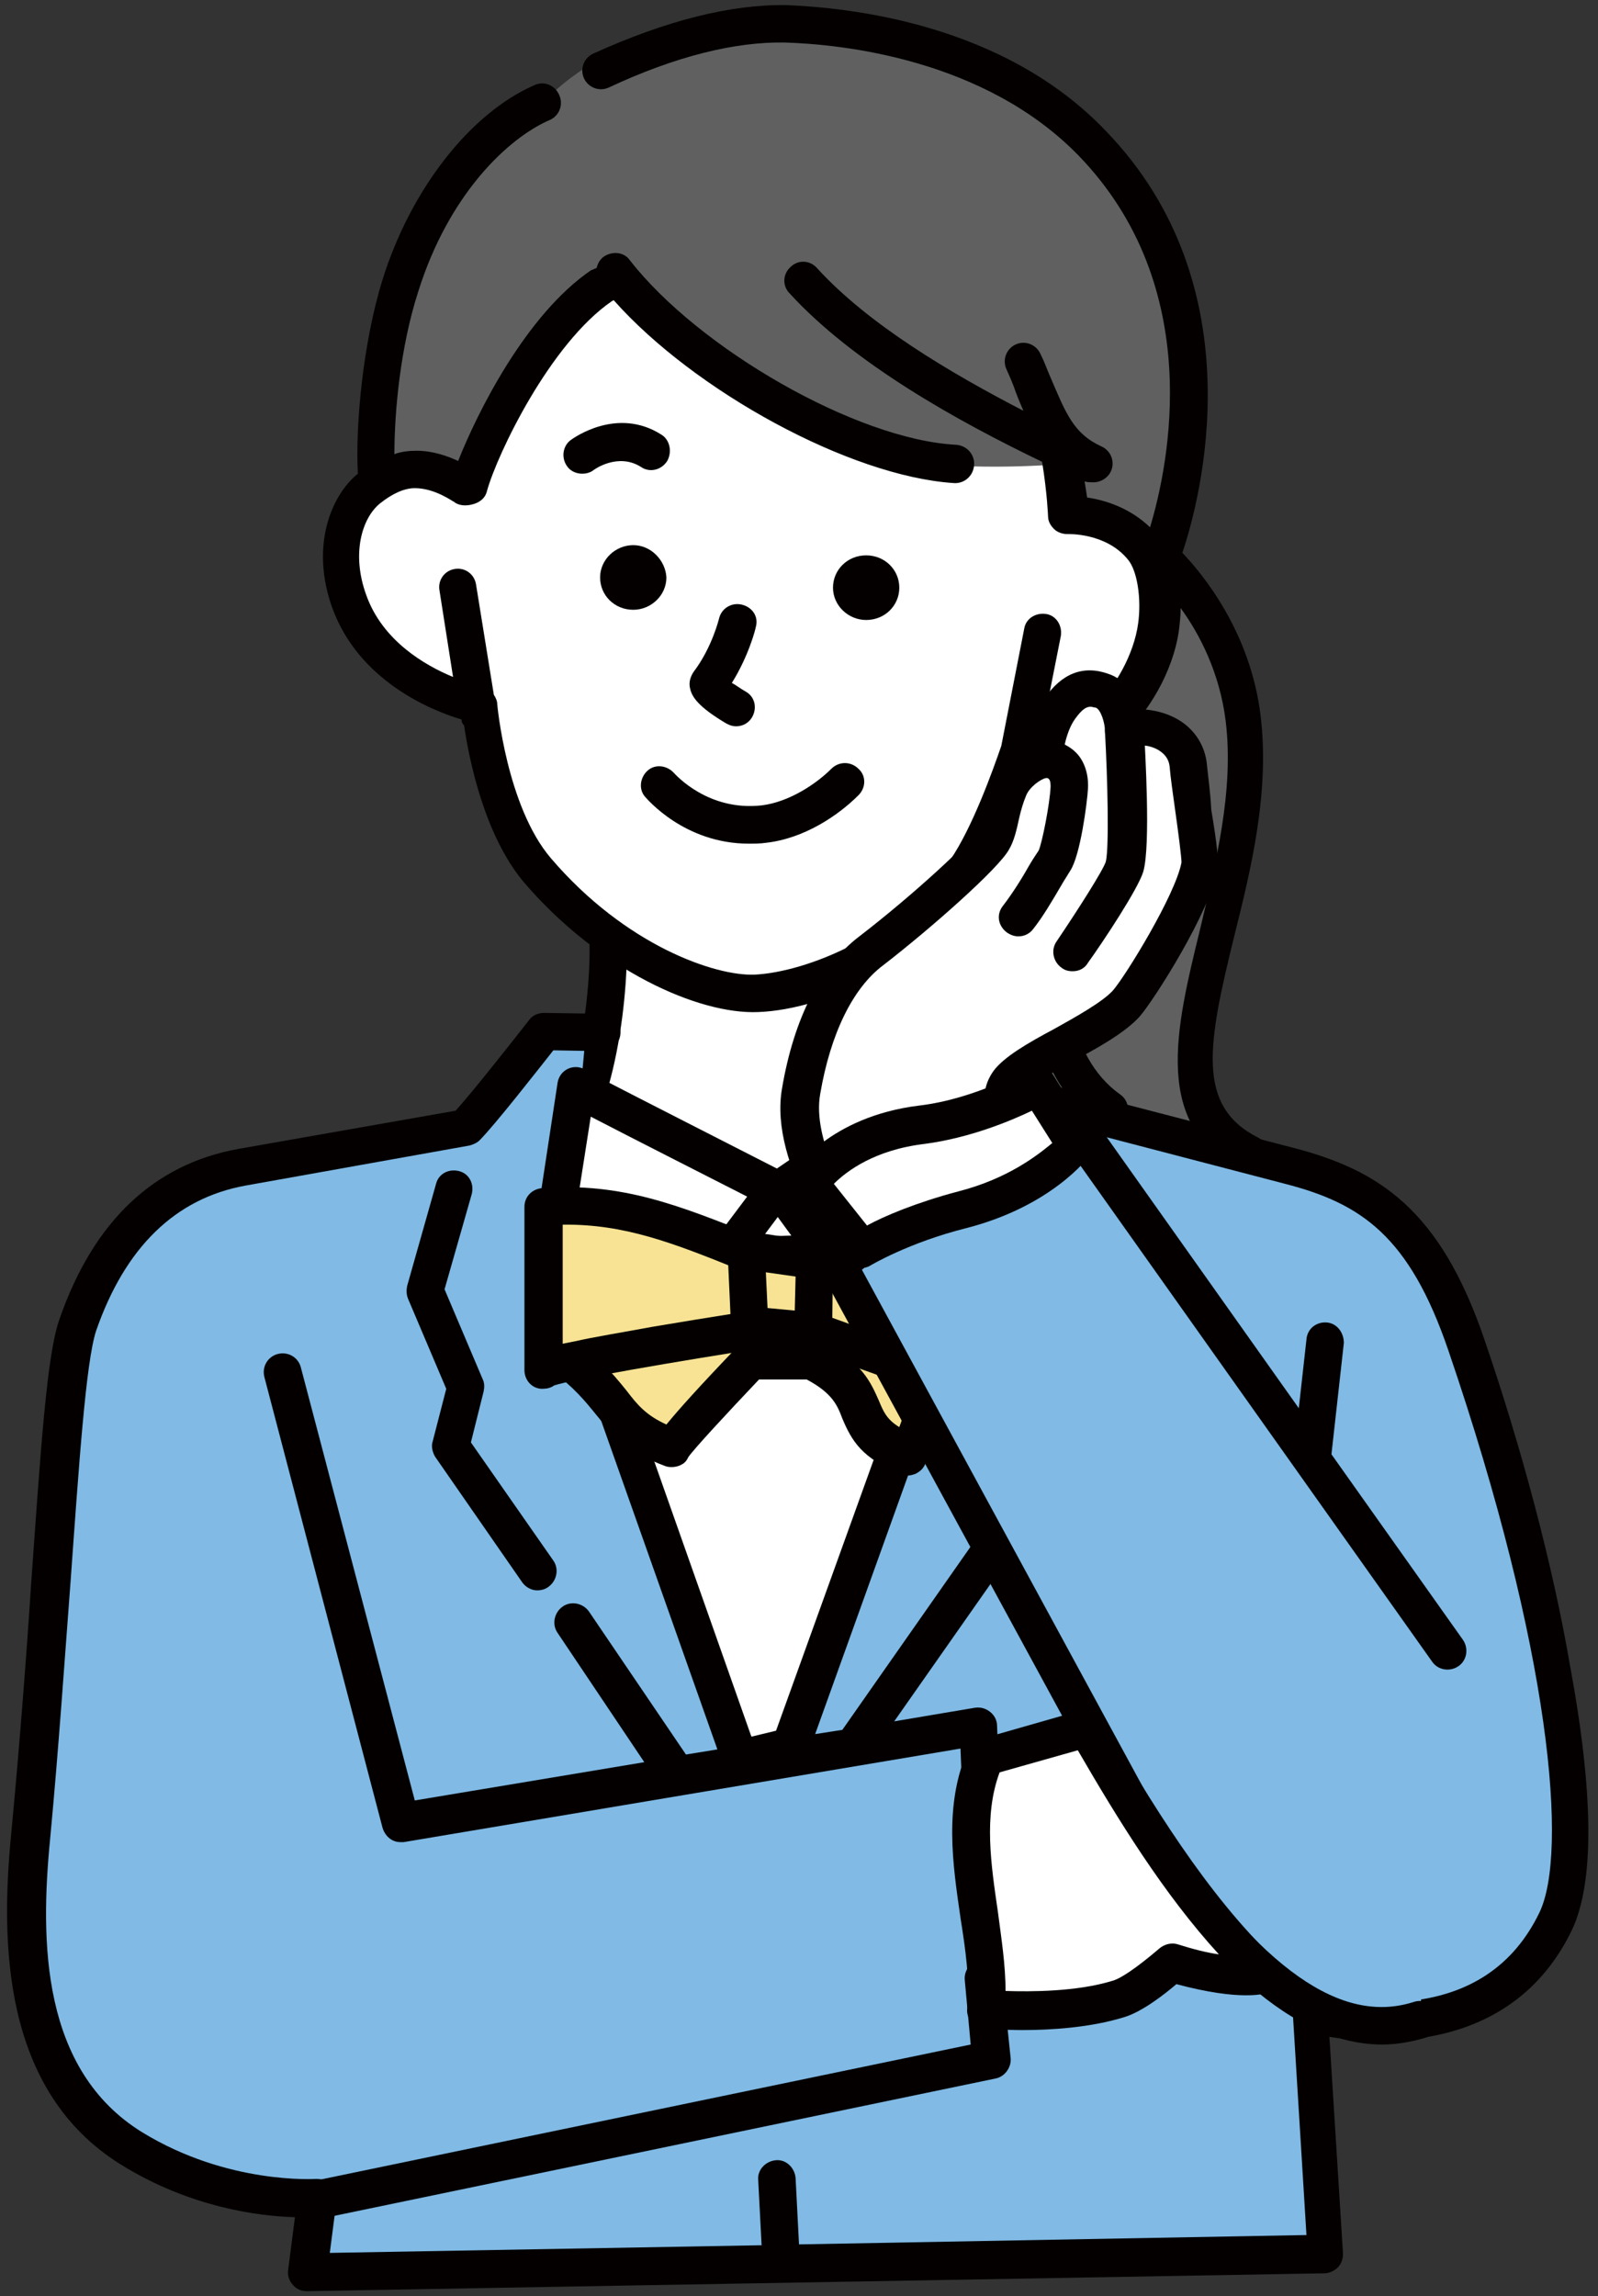
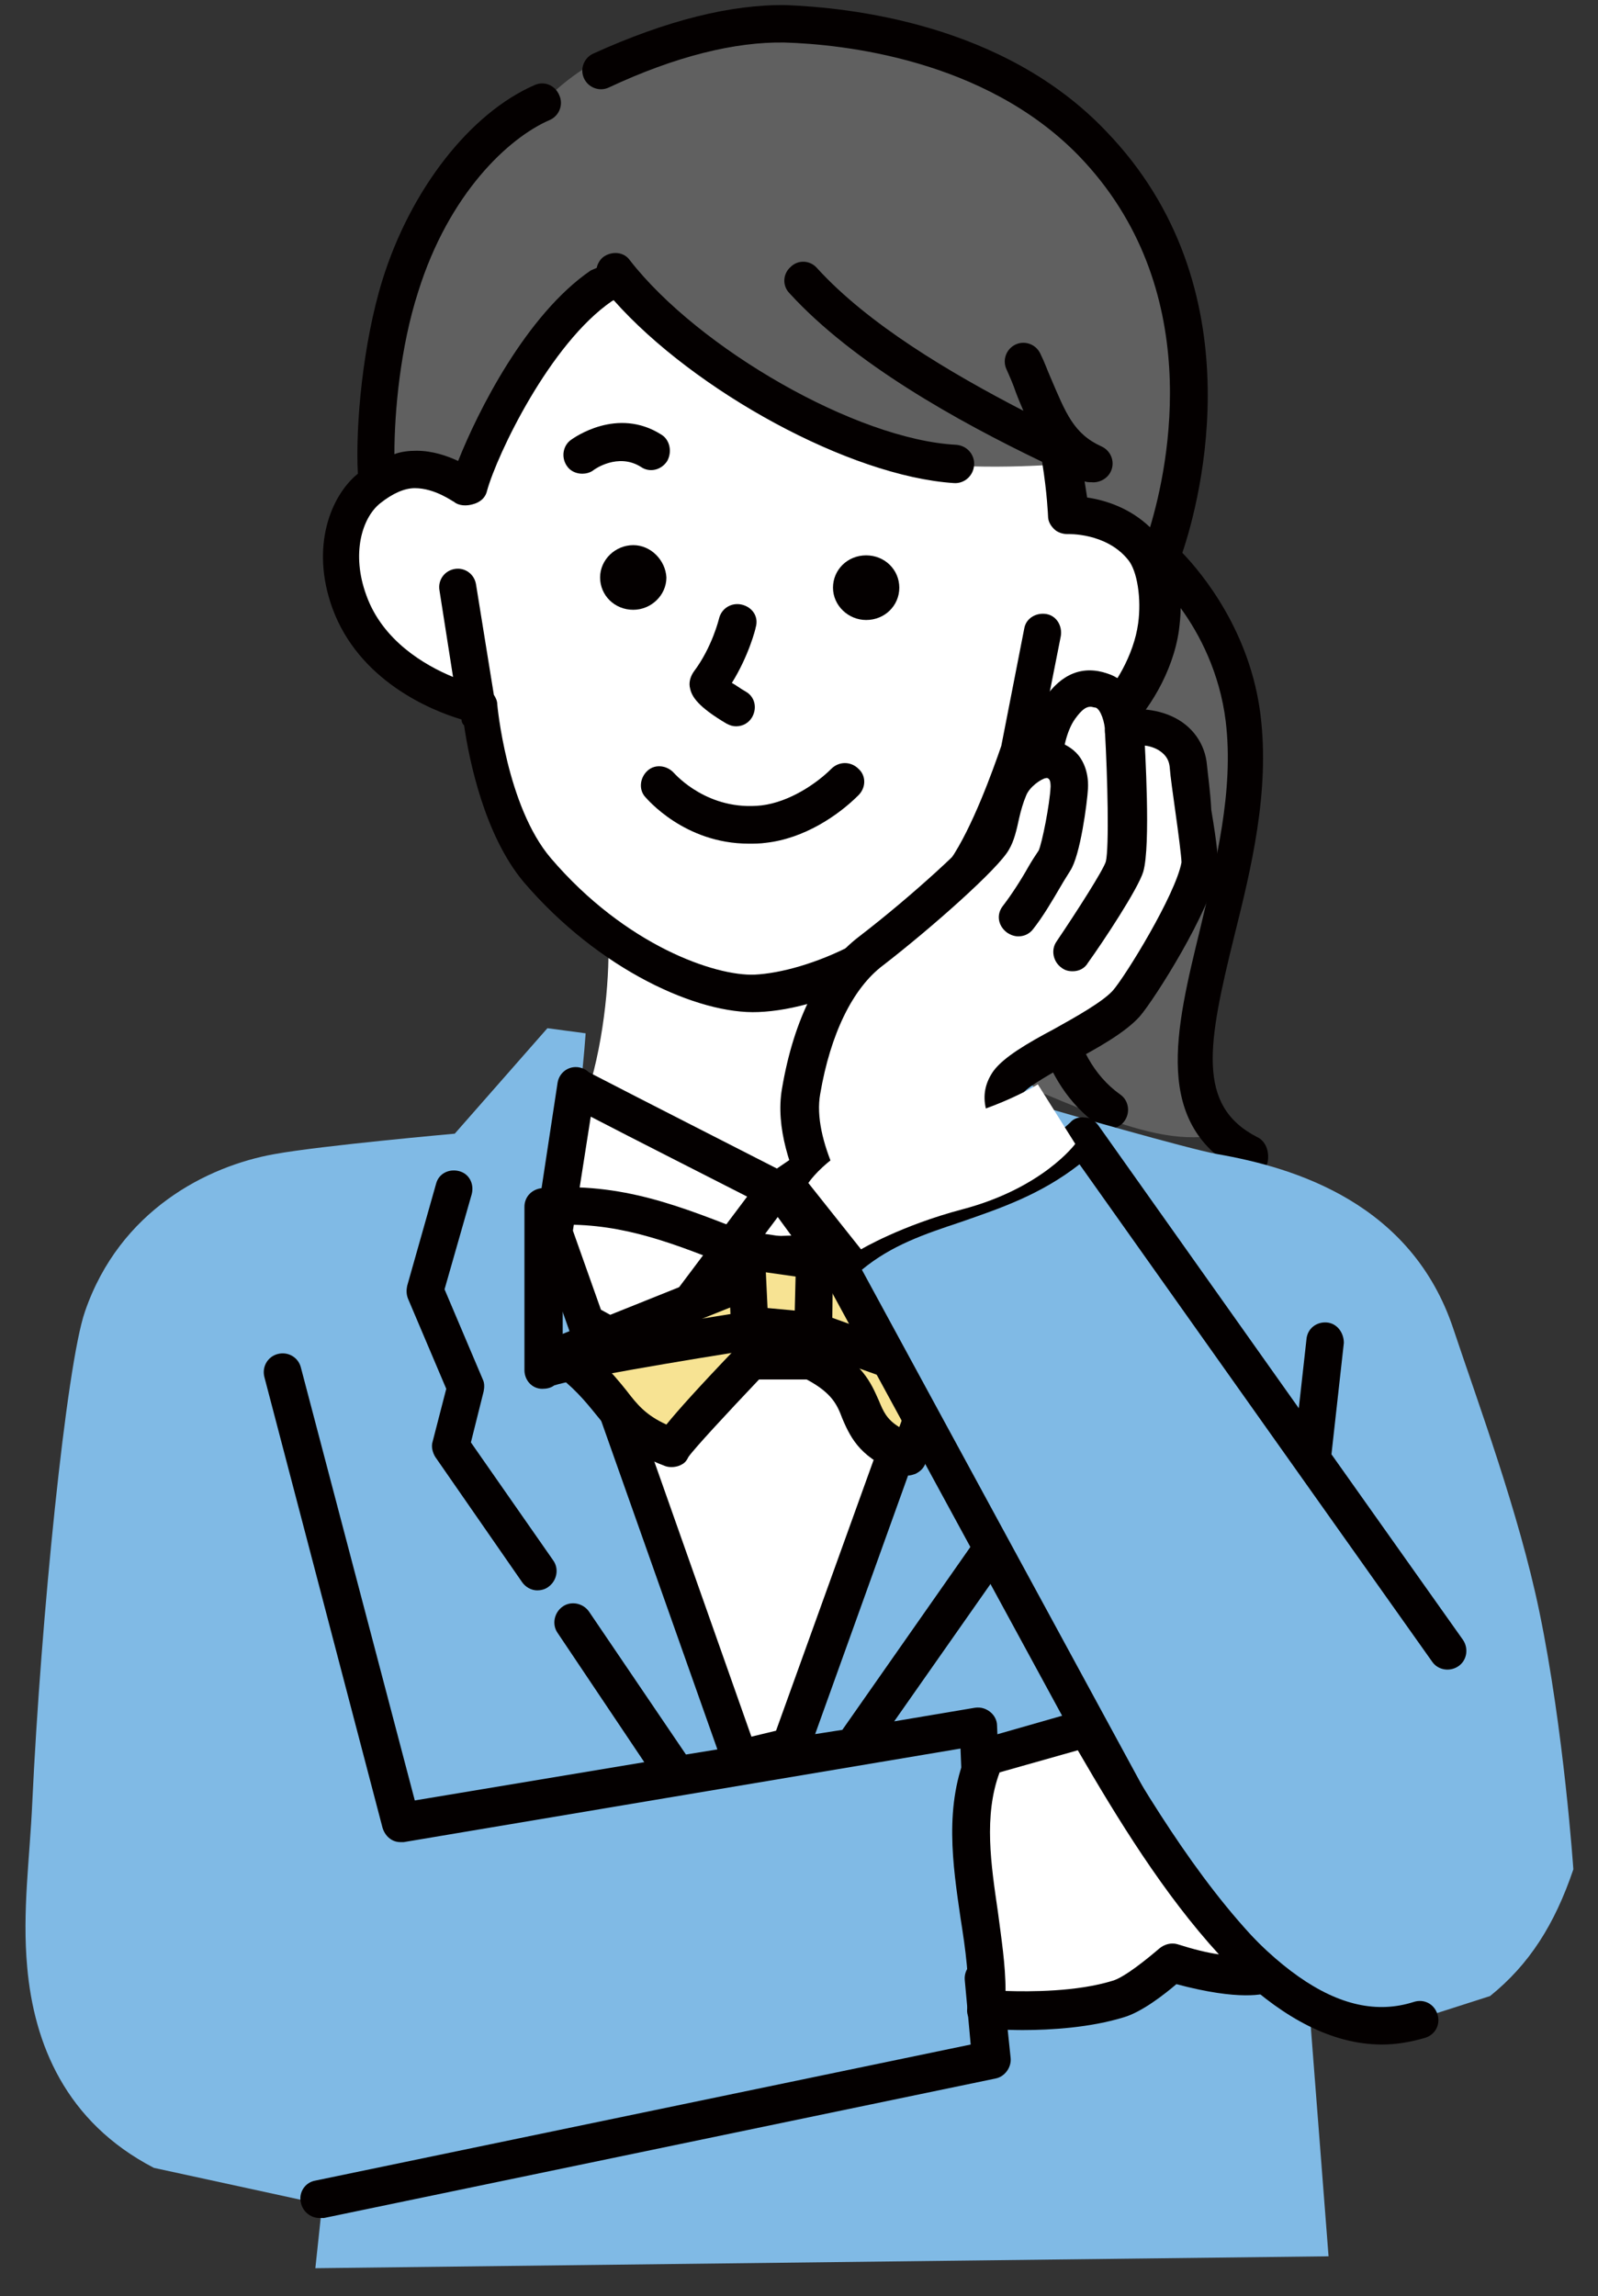
<svg xmlns="http://www.w3.org/2000/svg" version="1.1" id="レイヤー_1" x="0px" y="0px" width="188px" height="270px" viewBox="0 0 188 270" style="enable-background:new 0 0 188 270;" xml:space="preserve">
  <rect x="0" y="0" width="188" height="270" fill="#333333" stroke="none" />
  <style type="text/css">
	.st0{fill-rule:evenodd;clip-rule:evenodd;fill:#FFFFFF;}
	.st1{fill:#040000;}
	.st2{fill-rule:evenodd;clip-rule:evenodd;fill:#040000;}
	.st3{fill-rule:evenodd;clip-rule:evenodd;fill:#606060;}
	.st4{fill-rule:evenodd;clip-rule:evenodd;fill:#80BAE5;}
	.st5{fill-rule:evenodd;clip-rule:evenodd;fill:#F7E393;}
</style>
  <g>
    <g>
      <path class="st0" d="M111.1,105.3L71.2,107c1.3,5.4-0.4,27.9-8.9,31c12.1,8.2,43.7,7.7,56.5,2.1    C104.6,130.8,108.9,113.5,111.1,105.3z" />
-       <path class="st1" d="M120,138.3c-13.2-8.6-8.7-25.3-6.8-32.4c0.2-0.7,0-1.4-0.4-2c-0.4-0.5-1.1-0.9-1.8-0.8l-39.9,1.6    c-0.7,0-1.3,0.4-1.7,0.9c-0.4,0.5-0.5,1.2-0.4,1.9c1.3,5.1-0.8,26-7.5,28.4c-0.8,0.3-1.3,1-1.4,1.8c-0.1,0.8,0.3,1.6,1,2.1    c7,4.7,19.1,6.6,31,6.6c10.9,0,21.6-1.6,27.6-4.3c0.7-0.3,1.3-1,1.3-1.8C121.1,139.5,120.7,138.7,120,138.3z M66.5,137.8    c6.1-6.3,7.6-21.7,7.2-28.7l34.5-1.4c-1.9,7.9-4.2,22.3,6.1,31.8C101.4,143.2,78.1,143,66.5,137.8z" />
    </g>
    <path class="st0" d="M127.4,60.5c0,0-2.2-17.7-11.7-26.7c-16.1-15.2-35.3-13.9-47.8-3.7C55.1,40.7,53.5,55.6,53.5,55.6   s-10.8-2.4-12.6,5c-3.3,13.6,14,24.3,14,24.3s3.8,10.2,8.2,16.6c4.4,6.3,16.3,15.6,25.4,15.3c10.7-0.3,18.9-5.5,24.4-12.3   c3.3-4,9.3-17.6,9.3-17.6c3.4-0.6,15.3-3.4,15.3-14.8C137.6,63.3,127.4,60.5,127.4,60.5z" />
    <path class="st1" d="M97.8,90.4c-1.7,1.7-4.9,3.9-8.2,4.3c-6.3,0.7-10.1-3.6-10.3-3.8c-0.8-0.9-2.2-1.1-3.1-0.3   c-0.9,0.8-1.1,2.2-0.3,3.1c0.2,0.2,4.6,5.5,12.2,5.5c0.6,0,1.3,0,2-0.1c4.5-0.5,8.5-3.2,10.9-5.6c0.9-0.9,0.9-2.3,0-3.1   C100.1,89.5,98.7,89.5,97.8,90.4z" />
    <path class="st1" d="M87.3,71.1c-1.2-0.3-2.4,0.4-2.7,1.6c0,0-0.8,3.4-3,6.3c-0.4,0.6-0.6,1.3-0.4,2c0.2,0.9,0.9,2.1,4.3,4.1   c0.4,0.2,0.7,0.3,1.1,0.3c0.8,0,1.5-0.4,1.9-1.1c0.6-1.1,0.3-2.4-0.8-3c-0.7-0.4-1.2-0.8-1.6-1c2-3.2,2.8-6.4,2.8-6.5   C89.3,72.5,88.5,71.4,87.3,71.1z" />
    <path class="st2" d="M74.5,64.1c-2.1,0-3.9,1.7-3.9,3.8c0,2.1,1.7,3.8,3.9,3.8c2.1,0,3.9-1.7,3.9-3.8   C78.3,65.9,76.6,64.1,74.5,64.1z" />
    <path class="st1" d="M77.8,51.1c-5.2-3.3-10.3,0.4-10.6,0.6c-1,0.7-1.2,2.1-0.5,3.1c0.4,0.6,1.1,0.9,1.8,0.9c0.4,0,0.9-0.1,1.3-0.4   c0.1-0.1,2.9-2.1,5.6-0.4c1,0.7,2.4,0.4,3.1-0.7C79.1,53.1,78.8,51.7,77.8,51.1z" />
    <path class="st2" d="M101.9,65.3c-2.2,0-3.9,1.7-3.9,3.8c0,2.1,1.8,3.8,3.9,3.8c2.2,0,3.9-1.7,3.9-3.8   C105.8,67,104.1,65.3,101.9,65.3z" />
    <path class="st3" d="M41.3,61.1c-1.2,2.6-1.3,5.2-1.3,5.2S40.5,63.8,41.3,61.1z" />
    <path class="st3" d="M130.5,19.1c-6.9-7.1-13-11.3-19.5-13.4c-8.9-2.9-21-3.8-30.2-2.3c-11.4,1.9-17.1,8.9-17.1,8.9   c-4.4,2.6-8.4,6.6-10.6,9.6c-4,5.4-4.1,7.1-6.9,14.9c-1.5,4.3-2.9,14.7-2.7,17.6c0.1,1-1.3,3.9-2.2,6.7c0,0,0,0,0,0   c0.6-1.4,1.5-2.8,2.7-3.8c3.7-3.1,8.8-0.7,10.2-0.6c1.5-2.3,4.9-7,6.9-10.9c2.9-5.6,3.6-5.3,6.6-8.1c3.5-3.4,4.6-2.9,4.6-2.9   s14.5,10.7,17.9,12.4c7.6,3.8,12,6.5,17.8,7.2c8.5,1,17.7,0.1,17.7,0.1l1.8,4.3c0,0,1.9,0.5,2.9,0.8c1.7,0.5,4.5,2.6,5.9,4   c0,0,5.9-15.8,1.7-28.8C136.4,29.4,133.5,22.2,130.5,19.1z" />
    <path class="st3" d="M137.5,67.8c0,0-1.4,8.4-2.6,11.9c-1.2,3.6-13.8,8.8-13.8,8.8s-3,9.4-5.1,13.2c-2.1,3.8-4.2,7.3-4.2,7.3   c-0.5,3-1.2,10-0.6,15c13.2,4.6,24.2,11.5,32.5,9.3c0,0-2.8-5.4-2.4-15.3c0.1-2.8,2.1-10.8,3.5-15.7c1.4-4.9,1.6-11.8,1.1-18.7   C145.2,76.4,137.5,67.8,137.5,67.8z" />
    <path class="st1" d="M147.9,133.7c-7.2-3.7-5.8-11-2.7-23.6c2-8,4.2-17,3.1-26c-1.2-9.8-6.8-16.6-9.2-19.1c2.1-6.2,8.8-31.2-9-49.6   C118,2.7,99.8,0.9,92.5,0.6C86,0.5,78.4,2.4,69.8,6.3c-1.1,0.5-1.6,1.8-1.1,2.9c0.5,1.1,1.8,1.6,2.9,1.1c7.9-3.7,14.9-5.4,20.7-5.3   c6.7,0.2,23.5,1.9,34.6,13.3c15,15.5,10.6,36.4,8.4,43.7c-2.4-2.3-5.3-3.2-7.4-3.5l-0.3-1.9c0.3,0.1,0.5,0.1,0.8,0.1   c0.9,0.1,1.9-0.4,2.3-1.3c0.5-1.1,0-2.4-1.1-2.9c-3.3-1.5-4.2-3.9-6-8.1c-0.4-0.9-0.7-1.8-1.2-2.8c-0.5-1.1-1.8-1.6-2.9-1.1   c-1.1,0.5-1.6,1.8-1.1,2.9c0.4,0.9,0.8,1.8,1.1,2.7c0.3,0.8,0.6,1.5,0.9,2.2c-8.7-4.5-18.3-10.2-24.3-16.8c-0.8-0.9-2.2-1-3.1-0.1   c-0.9,0.8-1,2.2-0.1,3.1c7.5,8.2,19.7,15,29.7,19.8c0.6,3.7,0.7,6.4,0.7,6.4c0,0.6,0.3,1.1,0.7,1.5c0.4,0.4,1,0.6,1.6,0.6   c0,0,4.5-0.2,7.1,3c1.1,1.3,1.6,4.6,1.2,7.5c-0.5,3.7-2.8,7.6-4.9,9.5c-1.8,1.7-4.4,2.1-6.2,2.1l2-10.1c0.2-1.2-0.5-2.4-1.7-2.6   c-1.2-0.2-2.4,0.5-2.6,1.7l-2.7,13.8c-1,2.9-3.4,9.6-6,13.4c-5.9,8.9-17,13.2-23,13.5c-4.6,0.2-15.2-3.4-24-13.7   c-5.2-6.1-6.3-18-6.3-18.1c0-0.4-0.2-0.8-0.4-1.1l-2.1-13c-0.2-1.2-1.3-2-2.5-1.8c-1.2,0.2-2,1.3-1.8,2.5l1.6,10.2   c-3.4-1.4-8.3-4.3-10.2-9.6c-1.8-4.9-0.5-9.1,1.6-10.8c1.5-1.2,2.9-1.8,4.1-1.8c2.4,0,4.5,1.6,4.6,1.6c0.6,0.5,1.5,0.5,2.2,0.3   c0.8-0.2,1.5-0.7,1.7-1.6c1.2-4.3,7.4-17.3,14.7-22.3c0.1,0,0.1-0.1,0.2-0.1C81.7,46,100,56,112.2,56.8c1.2,0.1,2.3-0.8,2.4-2.1   c0.1-1.2-0.8-2.3-2.1-2.4C100.8,51.7,82.2,41,74.1,30.6c-0.7-1-2.1-1.1-3.1-0.4c-0.4,0.3-0.7,0.8-0.8,1.3c-0.2,0.1-0.5,0.2-0.7,0.3   C61.9,37,56.2,48.4,53.9,54.2c-1.3-0.6-3-1.2-4.9-1.2c-0.9,0-1.8,0.1-2.6,0.4c0-5,0.7-12.6,2.8-19.1c3.6-11.5,10.6-18.1,15.5-20.2   c1.1-0.5,1.6-1.8,1.1-2.9C65.3,10,64,9.5,62.9,10C55.3,13.3,48.3,22.3,45,32.9c-2.3,7.4-3.2,17.1-2.9,22.8c-3.2,2.6-5.6,8.6-3,15.8   c3.1,8.5,11.5,12,15.2,13.1c0,0.3,0.1,0.5,0.3,0.7c0.6,4.1,2.4,12.9,7,18.4c8.9,10.4,20.6,15.6,27.6,15.3   c8.1-0.3,20.1-5.9,26.5-15.4c2.9-4.3,5.4-11.2,6.5-14.3c0.6,0,1.3,0,2.2,0c-1.9,6.1-9.1,33.1,4.8,43c1,0.7,2.4,0.5,3.1-0.5   c0.7-1,0.5-2.4-0.5-3.1c-12.7-9-2.9-38.8-2.8-39.1c0.1-0.4,0.2-0.9,0-1.3c1.2-0.5,2.3-1.2,3.4-2.1c2.6-2.4,5.6-7.1,6.3-12.1   c0.1-0.8,0.2-1.7,0.2-2.6c2.2,3,4.6,7.6,5.3,13.3c1,8.2-1.2,16.8-3,24.4c-2.9,11.9-5.7,23.1,4.9,28.6c0.3,0.2,0.7,0.2,1,0.2   c0.8,0,1.6-0.4,2-1.2C149.4,135.6,149,134.2,147.9,133.7z" />
    <path class="st4" d="M171,156.3c-4.9-14.8-18.6-19-27.8-20.6c-3.4-0.6-19.3-5.2-19.3-5.2l-9.2-10.8l-4.6,0.1   c0.1,4.1,0.1,4.5,1.5,7.7c-7.3,3.9-20.4,12.6-20.4,12.6c-0.2-0.6-17.5-9-22.9-12c0.2-2.2,0.4-3.8,0.6-6.6l-4.5-0.6l-10.9,12.4   c0,0-15.7,1.4-21.2,2.4c-7.9,1.4-18.2,6.6-22.3,18.5c-2.2,6.3-5.2,36.3-6.2,57.7c-0.3,6.7-1.2,12.8-0.6,19.4   c0.8,9,4.5,18.2,14.9,23.6l19.8,4.3l-0.8,7.5l119.2-1.4l-2.2-28.4l10.9,1.1l10.3-3.3c4.6-3.7,7.6-8.4,9.8-14.9c0,0-1.1-16.3-4-30.3   C178.7,177.9,173.9,165,171,156.3z" />
    <polygon class="st0" points="90.7,139.6 68.1,127.5 65.2,144.4 87.2,206.6 93.1,205.5 114.3,145.9 111,126.7  " />
    <path class="st1" d="M120.2,177.2c-1-0.7-2.4-0.5-3.1,0.5l-18,25.7l-3.2,0.5l20.6-57.3c0.1-0.4,0.2-0.8,0.1-1.2l-4-19   c-0.3-1.2-1.4-2-2.6-1.7c-0.3,0.1-0.5,0.2-0.8,0.3c-0.1,0.1-0.3,0.2-0.4,0.2c-4.5,3.5-14.2,10-17.4,12.2c-3.9-2-16.5-8.4-21.7-11.1   c-0.1-0.1-0.2-0.1-0.4-0.2c-0.3-0.3-0.7-0.5-1.2-0.6c-1.2-0.2-2.3,0.6-2.5,1.8l-2.6,17.1c-0.1,0.4,0,0.7,0.1,1.1l21.3,60.2   l-3.7,0.6l-11.4-16.8c-0.7-1-2.1-1.3-3.1-0.6c-1,0.7-1.3,2.1-0.6,3.1l10.2,15.2l-27,4.5l-13.4-50.9c-0.3-1.2-1.5-1.9-2.7-1.6   c-1.2,0.3-1.9,1.5-1.6,2.7L45,214.9c0.3,1,1.1,1.7,2.1,1.7c0.1,0,0.2,0,0.4,0l65.5-11l0.2,5c0.1,1.2,1.1,2.2,2.3,2.1   c1.2-0.1,2.2-1.1,2.1-2.3l-0.3-7.5c0-0.6-0.3-1.2-0.8-1.6c-0.5-0.4-1.1-0.6-1.8-0.5l-9.5,1.6l15.5-22.1   C121.4,179.3,121.2,177.9,120.2,177.2z M109,130.7l3.2,15l-2.7,7.5c-0.1,0.1-0.1,0.1-0.2,0.2l-2.6,2.8L95,140.3   C98.4,138.1,104.6,133.9,109,130.7z M67.4,144.7l2.1-13.4c5.2,2.7,13.9,7.1,18.4,9.4l-12.1,16.1l-5.1-2.8L67.4,144.7z M88.4,204.2   l-15.5-43.9l2.4,1.3c1,0.5,2.2,0.3,2.8-0.6l13.4-17.9l13.1,17.9c0.4,0.5,1,0.9,1.7,0.9c0,0,0,0,0,0l-15,41.6L88.4,204.2z" />
    <path class="st1" d="M125,134.7c-0.5-1.1-1.8-1.6-2.9-1.1c-1.1,0.5-1.6,1.8-1.1,2.9l6.5,14.9l-9,11.5c-0.5,0.6-0.6,1.4-0.3,2.2   l3.5,9c0.3,0.9,1.2,1.4,2.1,1.4c0.3,0,0.5,0,0.8-0.1c1.1-0.4,1.7-1.7,1.3-2.9l-3-7.8l9-11.5c0.5-0.6,0.6-1.5,0.3-2.2L125,134.7z" />
-     <path class="st1" d="M174.6,157.4c-5.2-15.2-12.4-19.8-22.3-22.4l-29.3-7.6l-6.7-7.2c-0.4-0.4-1-0.7-1.5-0.7l-4.7-0.2   c-1.2,0-2.2,0.9-2.3,2.1c0,1.2,0.9,2.2,2.1,2.3l3.7,0.1l6.6,7c0.3,0.3,0.7,0.5,1.1,0.6l29.9,7.8c8.9,2.3,14.6,6.1,19.2,19.6   c12.1,35.4,14.1,59.1,10.7,66.1c-3,6.2-8.2,9.7-15.5,10.4c-5.7,0.6-10.7-0.8-10.7-0.8c-0.7-0.2-1.4-0.1-2,0.4   c-0.6,0.4-0.9,1.1-0.8,1.9l1.6,26L94,263.9l-0.4-7.8c-0.1-1.2-1.1-2.2-2.3-2.1c-1.2,0.1-2.2,1.1-2.1,2.3l0.4,7.7l-50.8,0.9l0.8-6.2   c0.1-0.7-0.1-1.3-0.6-1.8c-0.5-0.5-1.1-0.7-1.8-0.7c-0.1,0-10.4,0.7-20.5-5.5c-11.8-7.3-12-22.3-10.8-34.5c1-10.6,1.7-21,2.4-30.2   c1-13.9,1.8-25.8,3-29.5c3.4-9.8,9.3-15.6,17.6-17.1l26.3-4.7c0.4-0.1,0.9-0.3,1.2-0.6c1.8-1.8,6.8-8.2,8.7-10.6l5.7,0.1   c1.2,0,2.2-1,2.2-2.2c0-1.2-1-2.2-2.2-2.2l-6.8-0.1c-0.7,0-1.4,0.3-1.8,0.9c-1.8,2.3-6.6,8.4-8.6,10.6L28,135.1   c-9.9,1.8-17,8.5-21,20c-1.5,4.2-2.2,15.3-3.3,30.6c-0.6,9.2-1.4,19.6-2.4,30.1c-1.2,12.5-1.1,30,12.9,38.7   c8.2,5.1,16.4,6.1,20.5,6.2l-0.8,6.2c-0.1,0.6,0.1,1.3,0.6,1.8c0.4,0.5,1,0.7,1.6,0.7c0,0,0,0,0,0l119.7-2.1c0.6,0,1.2-0.3,1.6-0.7   c0.4-0.4,0.6-1,0.6-1.6l-1.6-25.5c6.5,1,21.6,1.7,28.5-12.5c2.7-5.6,2.6-16.1-0.2-31.2C182.7,184.1,179,170.2,174.6,157.4z" />
    <path class="st1" d="M156.1,155.5c-1.2-0.1-2.3,0.7-2.4,2l-5.1,45.8c-0.1,1.2,0.7,2.3,2,2.4c0.1,0,0.2,0,0.2,0c1.1,0,2.1-0.8,2.2-2   l5.1-45.8C158.1,156.7,157.3,155.6,156.1,155.5z" />
    <path class="st1" d="M55.4,169.6l1.5-6c0.1-0.5,0.1-1-0.1-1.4l-4.5-10.6l3.2-11.2c0.3-1.2-0.3-2.4-1.5-2.7   c-1.2-0.3-2.4,0.3-2.7,1.5l-3.4,12c-0.1,0.5-0.1,1,0.1,1.5l4.5,10.6l-1.6,6.2c-0.2,0.6,0,1.3,0.3,1.8L61.4,186c0.4,0.6,1.1,1,1.8,1   c0.4,0,0.9-0.1,1.3-0.4c1-0.7,1.3-2.1,0.6-3.1L55.4,169.6z" />
    <g>
      <path class="st5" d="M66.2,159.2c7,5,5.6,8.3,12.9,10.9c0-0.6,9.4-10.4,9.4-10.4l7.1,0c8.4,4.3,3.2,7.9,11.4,11.3    c3.4-9.9,3.6-7.7,8-17.4l-19.6-6L66.2,159.2z" />
      <path class="st1" d="M115.6,151.4l-19.6-6c-0.5-0.1-1-0.1-1.5,0.1l-29.2,11.7c-0.8,0.3-1.3,1-1.4,1.8c-0.1,0.8,0.3,1.6,0.9,2.1    c2.7,2,4,3.6,5.3,5.2c1.8,2.2,3.4,4.3,8.2,6.1c0.6,0.2,1.4,0.1,1.9-0.2c0.4-0.2,0.6-0.5,0.8-0.9c0.7-1,4.6-5.2,8.3-9.1l5.6,0    c3,1.6,3.6,3,4.2,4.6c1.1,2.6,2.3,4.7,6.9,6.5c0.3,0.1,0.5,0.2,0.8,0.2c0.3,0,0.6-0.1,0.9-0.2c0.6-0.3,1-0.7,1.2-1.3    c2-5.7,2.8-7.2,4.1-9.5c0.9-1.6,2-3.7,3.8-7.7c0.3-0.6,0.3-1.2,0-1.8C116.7,152,116.2,151.6,115.6,151.4z M81.3,170.3L81.3,170.3    L81.3,170.3z M81.3,170.3C81.3,170.3,81.3,170.3,81.3,170.3C81.3,170.3,81.3,170.3,81.3,170.3z M81.3,170.3    C81.3,170.3,81.3,170.3,81.3,170.3C81.3,170.3,81.3,170.3,81.3,170.3z M109.3,160c-1.1,2-2,3.6-3.5,7.8c-1.5-0.9-1.9-1.9-2.4-3.1    c-0.9-2-1.9-4.6-6.8-7c-0.3-0.2-0.7-0.2-1-0.2c0,0,0,0,0,0l-7.1,0c-0.6,0-1.2,0.2-1.6,0.7c-4.8,5-7.2,7.7-8.5,9.3    c-2.4-1.1-3.4-2.3-4.7-4c-0.8-1-1.8-2.2-3.2-3.6l25-10l16.4,5C110.7,157.3,109.9,158.8,109.3,160z" />
    </g>
    <g>
-       <path class="st5" d="M96.2,147.4l-7.3,0.2c-9-3.6-15.6-6.4-24.9-5.8l0,19.2c0.1-0.9,26.3-4.9,26.3-4.9l4-0.1l22.5,8.1l2.9-20.1    C113.3,143,103.8,144,96.2,147.4z" />
      <path class="st1" d="M120.1,141.8c-7.3-1.2-17,0.2-24.4,3.4l-6.5,0.2l-0.6-0.2c-8.6-3.4-15.4-6.2-24.8-5.5c-1.2,0.1-2.1,1-2.1,2.2    l0,19.2c0,1.2,0.9,2.2,2.1,2.2c0.5,0,1-0.1,1.4-0.4c2.1-0.7,14.2-2.8,25.2-4.5l3.4-0.1l22.1,7.9c0.2,0.1,0.5,0.1,0.7,0.1    c0.4,0,0.8-0.1,1.1-0.3c0.6-0.3,1-0.9,1.1-1.6l2.9-20.1C122.1,143.1,121.2,142,120.1,141.8z M66.2,161.2    C66.2,161.2,66.2,161.2,66.2,161.2S66.2,161.2,66.2,161.2z M66.2,161.2C66.2,161.2,66.2,161.2,66.2,161.2    C66.2,161.2,66.2,161.2,66.2,161.2z M66.2,161.2C66.2,161.2,66.2,161.2,66.2,161.2C66.2,161.2,66.2,161.2,66.2,161.2z M115,161.1    l-20-7.2c-0.2-0.1-0.5-0.1-0.7-0.1c0,0,0,0-0.1,0l-4,0.1c-0.1,0-0.2,0-0.3,0c-0.1,0-6.6,1-13.1,2.1c-3.8,0.7-6.9,1.2-9.1,1.7    c-0.5,0.1-1,0.2-1.5,0.3l0-14c7.3-0.1,13.1,2.2,20.8,5.3l1,0.4c0.3,0.1,0.6,0.2,0.9,0.2l7.3-0.2c0.3,0,0.6-0.1,0.8-0.2    c6.8-3.1,14.6-3.9,20.1-3.5L115,161.1z" />
    </g>
    <g>
      <polygon class="st5" points="88.2,155.8 95.7,156.6 95.8,148.1 87.8,147   " />
      <path class="st1" d="M96.1,146l-8-1.2c-0.7-0.1-1.3,0.1-1.8,0.6c-0.5,0.4-0.8,1.1-0.7,1.7l0.4,8.8c0.1,1.1,0.9,2,2,2.1l7.5,0.7    c0.1,0,0.1,0,0.2,0c0.5,0,1.1-0.2,1.5-0.6c0.5-0.4,0.7-1,0.7-1.6l0.1-8.4C98.1,147.1,97.2,146.1,96.1,146z M93.5,154.1l-3.2-0.3    l-0.2-4.2l3.5,0.5L93.5,154.1z" />
    </g>
    <path class="st1" d="M140.2,188.1C140.2,188.1,140.2,188.1,140.2,188.1l-17.1,0.1c-1.2,0-2.2,1-2.2,2.2c0,1.2,1,2.2,2.2,2.2   c0,0,0,0,0,0l17.1-0.1c1.2,0,2.2-1,2.2-2.2C142.4,189.1,141.4,188.1,140.2,188.1z" />
    <g>
      <path class="st0" d="M132.2,86c0,0-0.1-4-2.6-4.8c-2.3-0.8-3.8,0.5-4.9,2.1c-1.7,2.4-1.9,6.1-1.9,6.1c-1.5,0.1-3.5,1.7-4.2,3.5    c-0.8,2.1-1.1,4.7-1.9,6.1c-0.8,1.5-7.8,8-14.2,12.9c-4.2,3.2-7,9.1-8.2,16.5c-1.4,8.2,7.1,19.1,7.1,19.1c8.3-1,16.1-4,22.9-11.4    c0,0-8.7-4.6-5.6-8.8c1.8-2.5,11.1-6,13.8-9.2c1.7-1.9,7.9-11.9,8.6-16.2c0.2-1.3-1.2-8.9-1.3-11.7C139.6,86,133.9,84.7,132.2,86z    " />
      <path class="st1" d="M142,90c-0.2-2.5-1.7-4.7-4.2-5.8c-1.1-0.5-2.5-0.8-3.8-0.8c-0.5-1.6-1.5-3.5-3.7-4.2c-2.9-1-5.4,0-7.4,2.9    c-1.3,1.9-1.9,4.2-2.2,5.7c-1.8,0.8-3.6,2.5-4.3,4.4c-0.4,1-0.6,2.1-0.9,3.1c-0.3,1-0.5,2.1-0.8,2.6c-0.7,1.2-7.1,7.2-13.6,12.2    c-4.5,3.4-7.7,9.6-9.1,17.9c-1.6,9.1,7.2,20.4,7.6,20.9c0.4,0.5,1.1,0.8,1.7,0.8c0.1,0,0.2,0,0.3,0c10.1-1.2,17.8-5.1,24.3-12.1    c0.5-0.5,0.7-1.2,0.6-1.9c-0.1-0.7-0.5-1.3-1.2-1.6c-1.8-1-4.7-3.1-5.1-4.7c-0.1-0.3-0.1-0.5,0.2-0.9c0.6-0.8,3.5-2.4,5.6-3.6    c3.2-1.7,6.4-3.5,8.1-5.4c1.8-2.1,8.3-12.4,9.1-17.2c0.2-1,0-2.9-0.7-7.1C142.4,93.1,142.1,91.1,142,90z M139,101.4    c-0.7,3.8-6.6,13.4-8.1,15.1c-1.2,1.3-4.2,3-6.9,4.5c-3.2,1.7-5.9,3.3-7.1,4.9c-1,1.4-1.3,2.9-0.9,4.5c0.6,2.6,2.9,4.7,4.8,6    c-5,4.7-11,7.5-18.4,8.6c-2.5-3.5-6.9-11-5.9-16.4c1.2-7,3.8-12.4,7.4-15.1c5.7-4.4,13.6-11.4,14.8-13.6c0.6-1,0.9-2.3,1.2-3.7    c0.2-0.9,0.5-1.9,0.8-2.6c0.4-1.1,1.8-2,2.3-2.1c1.1-0.1,2-1,2-2.1c0-0.8,0.4-3.4,1.5-4.9c0.8-1.1,1.3-1.4,1.8-1.4    c0.2,0,0.4,0.1,0.6,0.1c0.6,0.2,1.1,1.8,1.1,2.8c0,0.8,0.5,1.6,1.2,1.9c0.7,0.4,1.6,0.3,2.3-0.2c0.3-0.1,1.6-0.2,2.8,0.5    c0.8,0.5,1.2,1.1,1.3,1.9c0.1,1.3,0.4,3.3,0.7,5.5C138.6,97.7,139,100.8,139,101.4z" />
    </g>
    <g>
      <path class="st0" d="M126,112c0,0,5.6-8.2,6.2-10.1c0.8-2.9,0-15.9,0-15.9L126,112z" />
      <path class="st1" d="M132.1,83.8c-1.2,0.1-2.2,1.1-2.1,2.3c0.3,5.3,0.5,13.5,0.1,15.2c-0.3,1-3.3,5.7-5.8,9.4    c-0.7,1-0.4,2.4,0.6,3.1c0.4,0.3,0.8,0.4,1.3,0.4c0.7,0,1.4-0.3,1.8-1c1.8-2.5,5.9-8.7,6.5-10.7c0.9-3.1,0.2-14.4,0.1-16.6    C134.4,84.7,133.3,83.8,132.1,83.8z" />
    </g>
    <path class="st1" d="M122.7,86.9C122.7,86.9,122.7,86.9,122.7,86.9c-1.2,0-2.2,1-2.2,2.2c0,1.2,1,2.2,2.2,2.2c0,0,0,0,0,0   c0,0,0.5,0.1,0.7,0.3c0.2,0.2,0.2,0.7,0.2,0.9c-0.1,2.1-1,6.6-1.4,7.5c-0.4,0.6-0.8,1.2-1.2,1.9c-0.9,1.6-2,3.3-3,4.6   c-0.8,1-0.6,2.3,0.4,3.1c0.4,0.3,0.9,0.5,1.4,0.5c0.7,0,1.3-0.3,1.7-0.8c1.2-1.5,2.3-3.4,3.3-5.1c0.4-0.7,0.8-1.3,1.1-1.8   c1.2-1.8,2-8,2.1-9.7c0.1-2.1-0.7-3.5-1.4-4.2C125.1,87,123,86.9,122.7,86.9z" />
    <g>
      <path class="st4" d="M98.6,148.8l36.5,67.1c10.9,16.1,21.3,24.9,31.9,21.6l3.4-43.4l-42.9-60.5C117.8,142.5,107,140.7,98.6,148.8z    " />
      <path class="st1" d="M129.2,132.3c-0.4-0.5-0.9-0.9-1.6-0.9c-0.6-0.1-1.3,0.1-1.7,0.6c-4.6,4.2-9.3,5.8-14.3,7.5    c-4.9,1.7-10,3.4-14.5,7.7c-0.7,0.7-0.9,1.8-0.4,2.6l36.5,67.1c0,0.1,0.1,0.1,0.1,0.2c7,10.3,17.3,23.3,29.3,23.3    c1.7,0,3.4-0.3,5.1-0.8c1.2-0.4,1.8-1.6,1.4-2.8c-0.4-1.2-1.6-1.8-2.8-1.4c-8.5,2.7-17.8-3.8-29.3-20.6l-35.6-65.5    c3.5-2.9,7.4-4.2,11.6-5.6c4.6-1.6,9.4-3.2,14-6.8l41.5,58.5c0.7,1,2.1,1.2,3.1,0.5c1-0.7,1.2-2.1,0.5-3.1L129.2,132.3z" />
    </g>
    <g>
      <path class="st0" d="M108.4,132.2c-9.6,1.2-13.3,6.9-13.3,6.9l6.2,7.8c0,0,4.7-2.8,11.9-4.7c9.5-2.5,13.3-7.7,13.3-7.7l-4.4-7    C122,127.6,115.8,131.3,108.4,132.2z" />
-       <path class="st1" d="M123.9,126.4c-0.6-1-2-1.3-3-0.7c-0.1,0-6,3.5-12.8,4.3c-10.5,1.3-14.7,7.6-14.8,7.9    c-0.5,0.8-0.5,1.8,0.1,2.6l6.2,7.8c0.4,0.5,1.1,0.8,1.7,0.8c0.4,0,0.8-0.1,1.1-0.3c0,0,4.5-2.7,11.3-4.4    c10.1-2.6,14.3-8.3,14.5-8.5c0.5-0.7,0.6-1.7,0.1-2.5L123.9,126.4z M112.7,140.1c-4.9,1.3-8.7,2.9-10.7,4l-3.9-4.9    c1.5-1.5,4.8-4,10.7-4.7c5.3-0.7,10.1-2.7,12.6-3.9l2.4,3.8C122.1,135.8,118.6,138.6,112.7,140.1z" />
    </g>
    <g>
      <path class="st0" d="M127.8,203.2l-11.9,3.4c-4.3,9.7,1,20.6,0.1,29.7c0,0,9,0.8,15.6-1.2c2.4-0.8,6.3-4.3,6.3-4.3    c8.3,2.4,10.8,1.3,10.8,1.3C140.4,224.4,133.6,213.5,127.8,203.2z" />
      <path class="st1" d="M129.7,202.1c-0.5-0.9-1.6-1.3-2.5-1l-11.9,3.4c-0.6,0.2-1.2,0.6-1.4,1.2c-2.9,6.5-1.8,13.6-0.9,19.8    c0.6,3.8,1.1,7.3,0.8,10.6c-0.1,0.6,0.1,1.2,0.5,1.6c0.4,0.5,0.9,0.7,1.5,0.8c0.2,0,2,0.2,4.5,0.2c3.4,0,8-0.3,11.9-1.5    c2.1-0.6,4.8-2.7,6.2-3.9c7.5,2,10.4,1.2,11.1,0.9c0.7-0.3,1.2-0.9,1.3-1.7c0.1-0.7-0.1-1.5-0.7-2    C142,222.8,135.3,211.8,129.7,202.1z M138.5,228.6c-0.7-0.2-1.5,0-2.1,0.5c-1.4,1.2-4.1,3.4-5.5,3.8c-4.2,1.3-9.7,1.3-12.6,1.2    c0-3.1-0.5-6.2-0.9-9.3c-0.8-5.5-1.7-11.3,0.2-16.4l9.2-2.6c4.7,8.1,10.1,16.9,16.6,24C142,229.6,140.4,229.2,138.5,228.6z" />
    </g>
    <path class="st1" d="M117.9,232.4c-0.1-1.2-1.2-2.1-2.4-2c-1.2,0.1-2.1,1.2-2,2.4l0.7,7.6l-77.1,16c-1.2,0.2-2,1.4-1.7,2.6   c0.2,1,1.1,1.8,2.2,1.8c0.1,0,0.3,0,0.5,0l79-16.4c1.1-0.2,1.9-1.3,1.8-2.4L117.9,232.4z" />
  </g>
</svg>